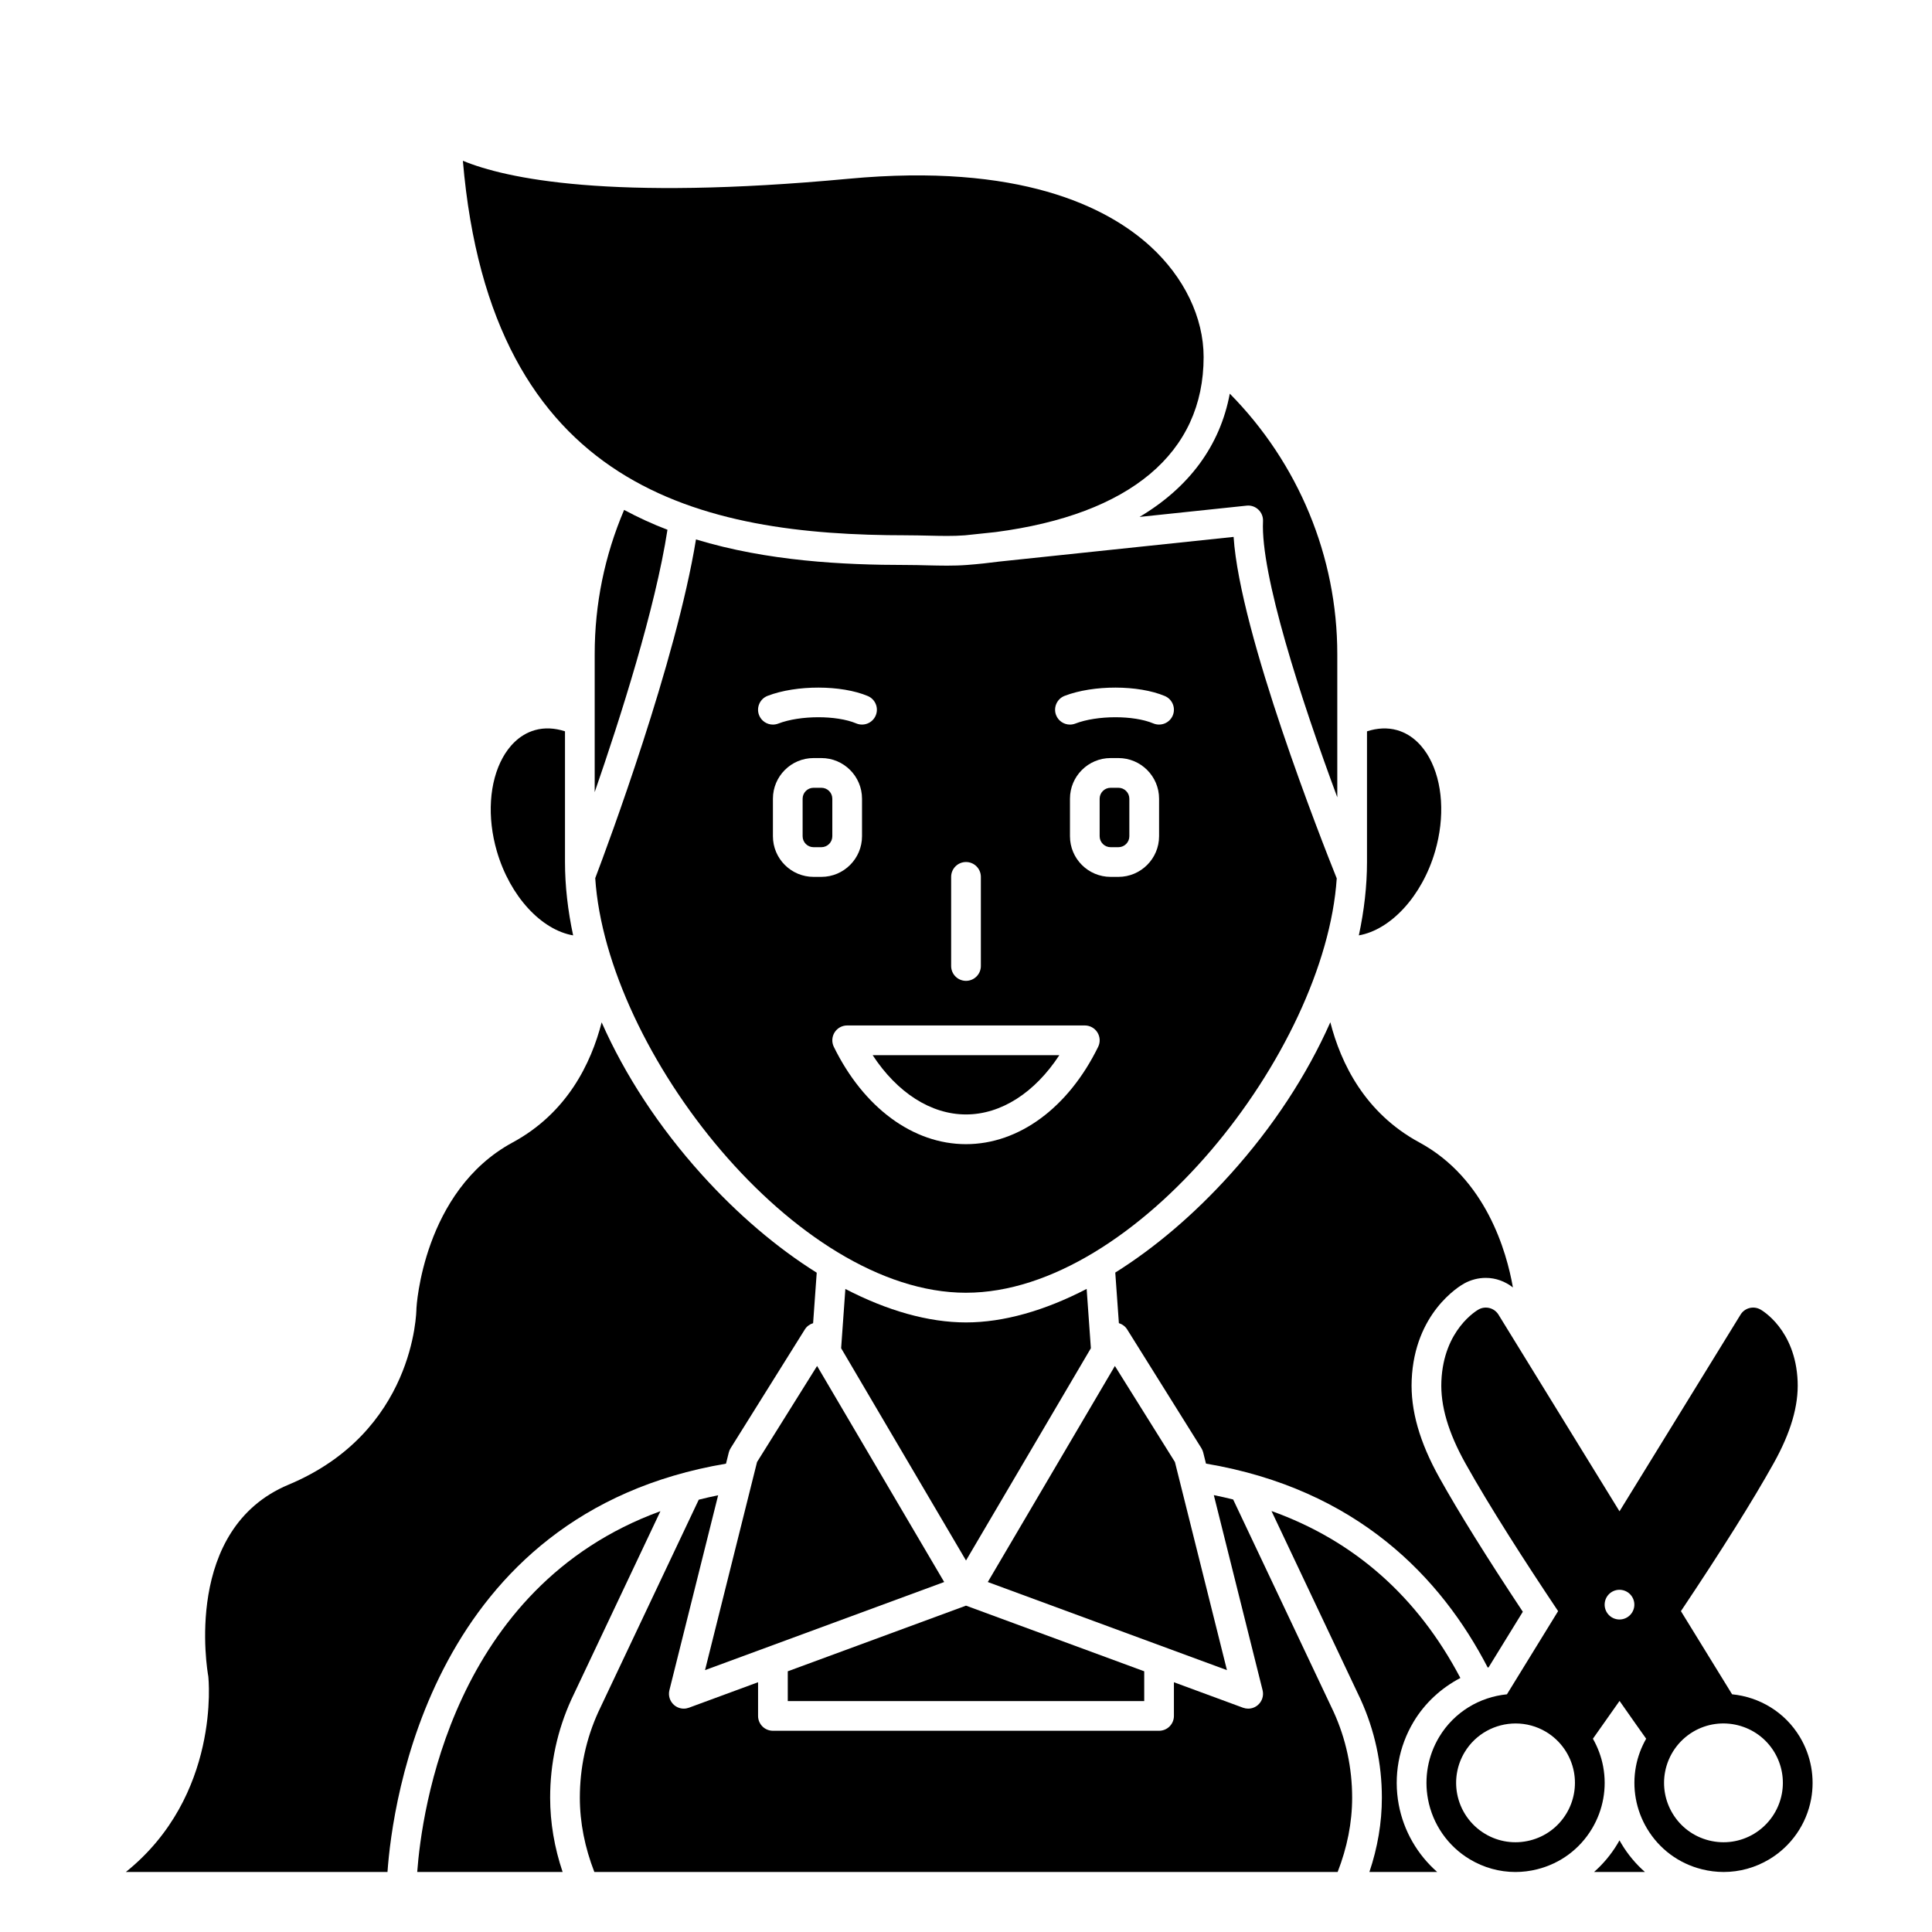
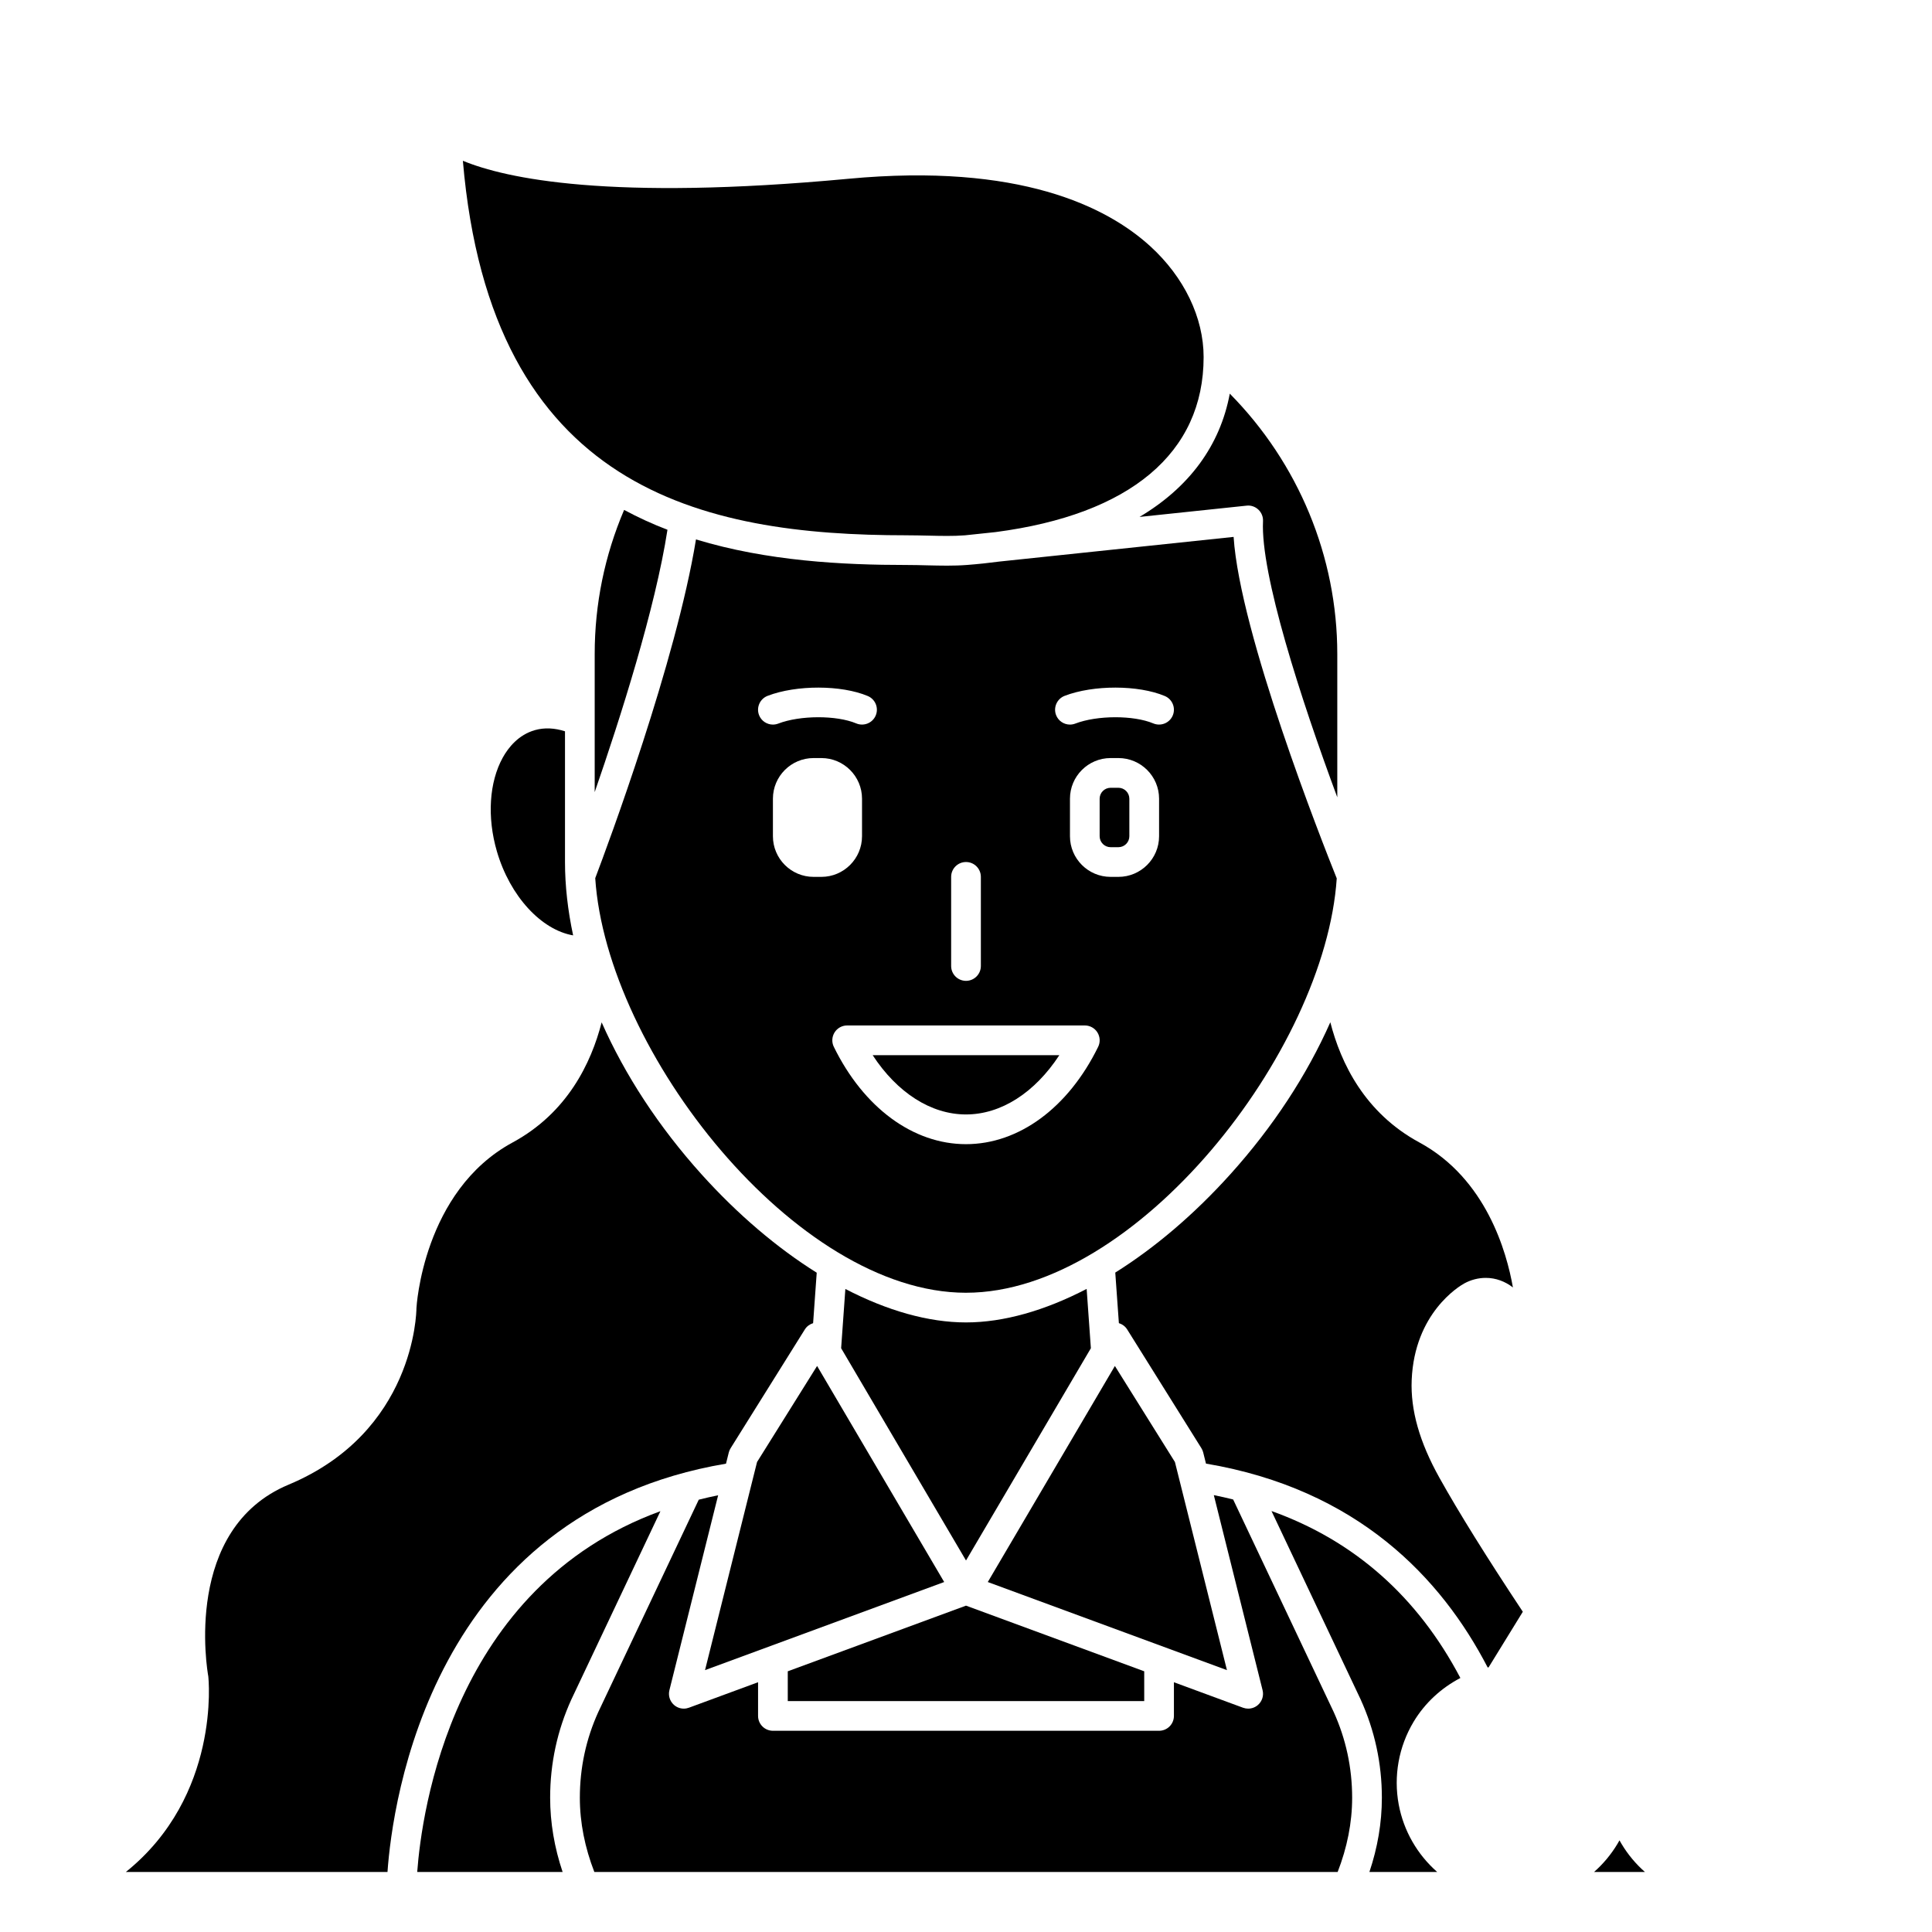
<svg xmlns="http://www.w3.org/2000/svg" fill="#000000" width="800px" height="800px" version="1.1" viewBox="144 144 512 512">
  <g>
-     <path d="m620.99 604.33c-3.988-6.66-10.773-10.613-17.969-11.324l-13.559-22.035c10.781-16.113 19.059-29.305 24.562-39.168 4.559-8.164 6.641-15.285 6.367-21.762-0.574-13.738-9.504-18.812-9.883-19.027-1.844-1.012-4.156-0.406-5.25 1.387l-32.074 52.113-32.07-52.117c-1.098-1.785-3.418-2.394-5.25-1.387-0.379 0.211-9.309 5.289-9.883 19.027-0.273 6.481 1.812 13.598 6.367 21.762 6.356 11.391 15.699 25.922 24.566 39.168l-13.562 22.043c-7.191 0.711-13.973 4.664-17.965 11.32-2.965 4.949-4.016 10.793-2.961 16.461 1.238 6.656 5.277 12.465 11.078 15.938 3.715 2.227 7.871 3.371 12.09 3.371 1.93 0 3.867-0.238 5.785-0.723 6.117-1.531 11.273-5.352 14.516-10.77 2.961-4.949 4.016-10.789 2.957-16.453v-0.008c-0.488-2.617-1.426-5.098-2.715-7.367 1.48-2.078 3.941-5.559 7.059-10.016 3.094 4.434 5.566 7.922 7.055 10.016-1.297 2.266-2.231 4.75-2.719 7.371-1.055 5.66-0.004 11.504 2.957 16.453 3.246 5.414 8.398 9.242 14.516 10.77 1.922 0.484 3.859 0.723 5.789 0.723 4.219 0 8.375-1.141 12.09-3.367 5.801-3.477 9.84-9.281 11.078-15.945 1.043-5.66-0.008-11.504-2.973-16.453zm-61.852 20.23c-2.16 3.609-5.598 6.156-9.68 7.18-4.074 1.012-8.309 0.402-11.918-1.766-3.863-2.312-6.562-6.188-7.387-10.625-0.699-3.777 0-7.672 1.977-10.973 2.949-4.918 8.18-7.641 13.535-7.641 2.746 0 5.531 0.719 8.055 2.223 3.867 2.32 6.562 6.195 7.391 10.633 0.699 3.777 0 7.672-1.973 10.969zm13.41-51.43c-2.148-0.352-3.602-2.375-3.25-4.519s2.371-3.602 4.519-3.246c2.144 0.352 3.602 2.375 3.25 4.519-0.352 2.141-2.375 3.594-4.519 3.246zm43.664 46.215c-0.828 4.441-3.523 8.312-7.387 10.633-3.609 2.16-7.844 2.777-11.918 1.762-4.078-1.023-7.516-3.57-9.676-7.18-1.977-3.297-2.676-7.191-1.973-10.965 0.828-4.441 3.523-8.312 7.391-10.637 7.449-4.449 17.133-2.023 21.59 5.414 1.973 3.301 2.676 7.199 1.973 10.973z" />
    <path d="m447.23 586.91-47.23-17.398-47.234 17.398v7.891h94.465z" />
-     <path d="m361.67 352.77h-2.07c-1.598 0-2.898 1.301-2.898 2.898v9.945c0 1.602 1.301 2.902 2.898 2.902h2.07c1.602 0 2.902-1.301 2.902-2.898v-9.945c0-1.602-1.301-2.902-2.902-2.902z" />
    <path d="m400 439.34c9.297 0 18.234-5.769 24.738-15.711h-49.477c6.5 9.941 15.441 15.711 24.738 15.711z" />
    <path d="m330.84 586.6 63.379-23.348-33.68-57.258-15.914 25.453z" />
    <path d="m368.03 485.59-1.121 15.699 33.094 56.258 33.09-56.254-1.121-15.719c-11.059 5.742-21.988 8.883-31.969 8.883-9.992 0-20.926-3.133-31.973-8.867z" />
-     <path d="m524.32 369.6c2.629-9.043 2.043-18.324-1.574-24.844-1.465-2.633-4.133-6.031-8.551-7.273-2.488-0.695-5.195-0.562-7.926 0.328v34.633c0 6.34-0.75 12.855-2.16 19.438 8.375-1.457 16.723-10.297 20.211-22.281z" />
    <path d="m445.98 280.99 28.387-2.988c1.129-0.137 2.277 0.262 3.117 1.055 0.836 0.789 1.281 1.902 1.227 3.051-0.68 14.027 9.984 47.047 19.684 73.184v-37.949c0-25.879-10.316-50.617-28.488-69.023-2.574 13.789-10.781 24.855-23.926 32.672z" />
    <path d="m440.39 352.77h-2.07c-1.598 0-2.902 1.301-2.902 2.898v9.945c0 1.602 1.305 2.902 2.902 2.902h2.07c1.598 0 2.898-1.301 2.898-2.898v-9.945c0-1.602-1.301-2.902-2.898-2.902z" />
    <path d="m455.37 531.45-15.914-25.453-33.68 57.258 63.379 23.348z" />
    <path d="m285.8 337.48c-4.418 1.238-7.086 4.641-8.551 7.273-3.617 6.519-4.203 15.809-1.574 24.844 3.492 11.988 11.82 20.844 20.211 22.289-1.406-6.586-2.156-13.098-2.156-19.445v-34.637c-2.734-0.887-5.445-1.023-7.93-0.324z" />
    <path d="m384.25 285.86c1.945 0 3.836 0.047 5.684 0.086 3.438 0.082 6.68 0.16 9.758-0.078 0.031-0.004 0.059-0.008 0.086-0.008l8.07-0.852c35.621-4.66 55.125-20.945 55.125-46.383 0-10.477-5.16-21.184-14.152-29.379-11.508-10.48-34.703-22.102-79.945-17.871-63.262 5.902-90.812-0.055-102.21-4.766 7.43 87.25 63.406 99.25 117.59 99.25z" />
    <path d="m470.8 541.38c-1.684-0.418-3.387-0.816-5.125-1.156l12.922 51.691c0.355 1.414-0.102 2.91-1.188 3.883-0.734 0.66-1.676 1.008-2.629 1.008-0.457 0-0.918-0.082-1.363-0.242l-18.316-6.75v8.922c0 2.176-1.762 3.938-3.938 3.938h-102.33c-2.172 0-3.938-1.758-3.938-3.938v-8.926l-18.32 6.75c-0.441 0.16-0.902 0.246-1.359 0.246-0.957 0-1.895-0.348-2.629-1.008-1.086-0.973-1.543-2.469-1.188-3.883l12.914-51.652c-1.754 0.352-3.461 0.75-5.137 1.172l-26.617 56.254c-3.242 7.117-4.894 14.785-4.894 22.73 0 6.629 1.34 13.23 3.844 19.68h196.98c2.508-6.449 3.844-13.051 3.844-19.68 0-7.945-1.652-15.613-4.918-22.785z" />
    <path d="m319.02 544.48c-55.199 20.113-63.281 79.723-64.453 95.613h38.531c-2.172-6.461-3.305-13.051-3.305-19.68 0-9.082 1.891-17.84 5.625-26.043z" />
    <path d="m336.4 531.88 0.734-2.949c0.098-0.402 0.266-0.785 0.48-1.133l19.68-31.488c0.508-0.812 1.301-1.387 2.188-1.656l0.957-13.375c-10.465-6.551-20.867-15.359-30.504-26.047-11.363-12.613-20.324-26.355-26.492-40.297-2.797 10.891-9.16 24.012-23.59 31.828-23.773 12.867-25.48 43.637-25.492 43.945-0.004 1.184-0.559 32.816-33.902 46.75-27.984 11.699-21.551 49.176-21.262 50.762 0.074 0.578 3.297 31.672-21.844 51.875h69.336c1.289-18.234 11.441-95 89.711-108.21z" />
    <path d="m301.6 317.34v36.578c6.754-19.5 16.059-48.625 19.285-69.527-3.918-1.496-7.754-3.254-11.488-5.258-5.16 12.105-7.797 24.938-7.797 38.207z" />
    <path d="m518.62 600.29c2.988-4.984 7.324-8.953 12.395-11.605-11.336-21.543-28.086-36.375-50.055-44.246l23.602 49.883c3.754 8.258 5.648 17.016 5.648 26.094 0 6.629-1.129 13.223-3.305 19.68h17.969c-5.25-4.613-8.891-10.875-10.195-17.863-1.41-7.555-0.008-15.348 3.941-21.941z" />
    <path d="m573.18 631.71c-0.172 0.316-0.355 0.625-0.539 0.938-1.695 2.828-3.793 5.32-6.199 7.445h13.477c-2.402-2.121-4.5-4.613-6.195-7.441-0.188-0.312-0.371-0.625-0.543-0.941z" />
    <path d="m496.55 414.91c-6.18 13.941-15.148 27.695-26.527 40.312-9.629 10.68-20.02 19.48-30.465 26.023l0.957 13.398c0.895 0.277 1.68 0.848 2.188 1.656l19.68 31.488c0.215 0.352 0.383 0.734 0.48 1.133l0.734 2.949c40.16 6.781 62.363 30.293 74.66 54.043 0.086-0.02 0.164-0.051 0.25-0.07l9.055-14.711c-9.582-14.449-17.004-26.375-22.094-35.5-5.285-9.465-7.691-17.953-7.356-25.93 0.742-17.715 12.562-24.82 13.91-25.566 1.785-0.977 3.746-1.484 5.731-1.484 2.68 0 5.152 0.957 7.184 2.535-1.648-9.418-7.121-28.867-24.797-38.43-14.438-7.82-20.797-20.949-23.59-31.848z" />
    <path d="m400 486.59c45.125 0 95.199-63.898 98.25-109.81-3.961-9.867-25.652-64.871-27.332-90.496l-62.082 6.535c-2.766 0.367-5.606 0.672-8.539 0.898-1.773 0.137-3.543 0.184-5.328 0.184-1.707 0-3.441-0.043-5.219-0.082-1.793-0.047-3.617-0.094-5.496-0.094-16.895 0-36.863-1.016-55.812-6.773-5.289 32.438-23.355 80.957-26.699 89.77 3.012 45.914 53.109 109.87 98.258 109.87zm-40.398-110.21c-5.938 0-10.77-4.832-10.77-10.77v-9.945c0-5.941 4.832-10.773 10.77-10.773h2.07c5.941 0 10.773 4.832 10.773 10.77v9.945c0 5.941-4.832 10.773-10.773 10.773zm91.566-10.77c0 5.938-4.836 10.77-10.773 10.77h-2.07c-5.941 0-10.773-4.832-10.773-10.77v-9.945c0-5.941 4.832-10.773 10.773-10.773h2.07c5.938 0 10.773 4.832 10.773 10.77zm-25.031-37.203c7.629-2.934 19.539-2.91 26.555 0.047 2.004 0.848 2.945 3.156 2.098 5.16-0.848 2.004-3.152 2.93-5.156 2.098-5.223-2.199-14.887-2.18-20.676 0.047-0.465 0.176-0.941 0.262-1.414 0.262-1.582 0-3.074-0.961-3.676-2.527-0.77-2.027 0.242-4.301 2.269-5.086zm-30.074 47.973c0-2.176 1.762-3.938 3.938-3.938 2.172 0 3.938 1.758 3.938 3.938v23.617c0 2.176-1.762 3.938-3.938 3.938-2.172 0-3.938-1.758-3.938-3.938zm35.426 39.375c1.359 0 2.621 0.699 3.34 1.855 0.719 1.152 0.793 2.594 0.191 3.816-7.914 16.148-21.008 25.789-35.023 25.789s-27.105-9.641-35.023-25.789c-0.598-1.223-0.523-2.664 0.191-3.816 0.715-1.152 1.98-1.855 3.34-1.855zm-84.07-87.348c7.629-2.934 19.539-2.91 26.555 0.047 2.004 0.848 2.945 3.156 2.098 5.16-0.844 2.004-3.156 2.93-5.156 2.098-5.223-2.199-14.887-2.18-20.676 0.047-0.465 0.176-0.941 0.262-1.414 0.262-1.582 0-3.074-0.961-3.676-2.527-0.77-2.027 0.242-4.301 2.269-5.086z" />
  </g>
</svg>